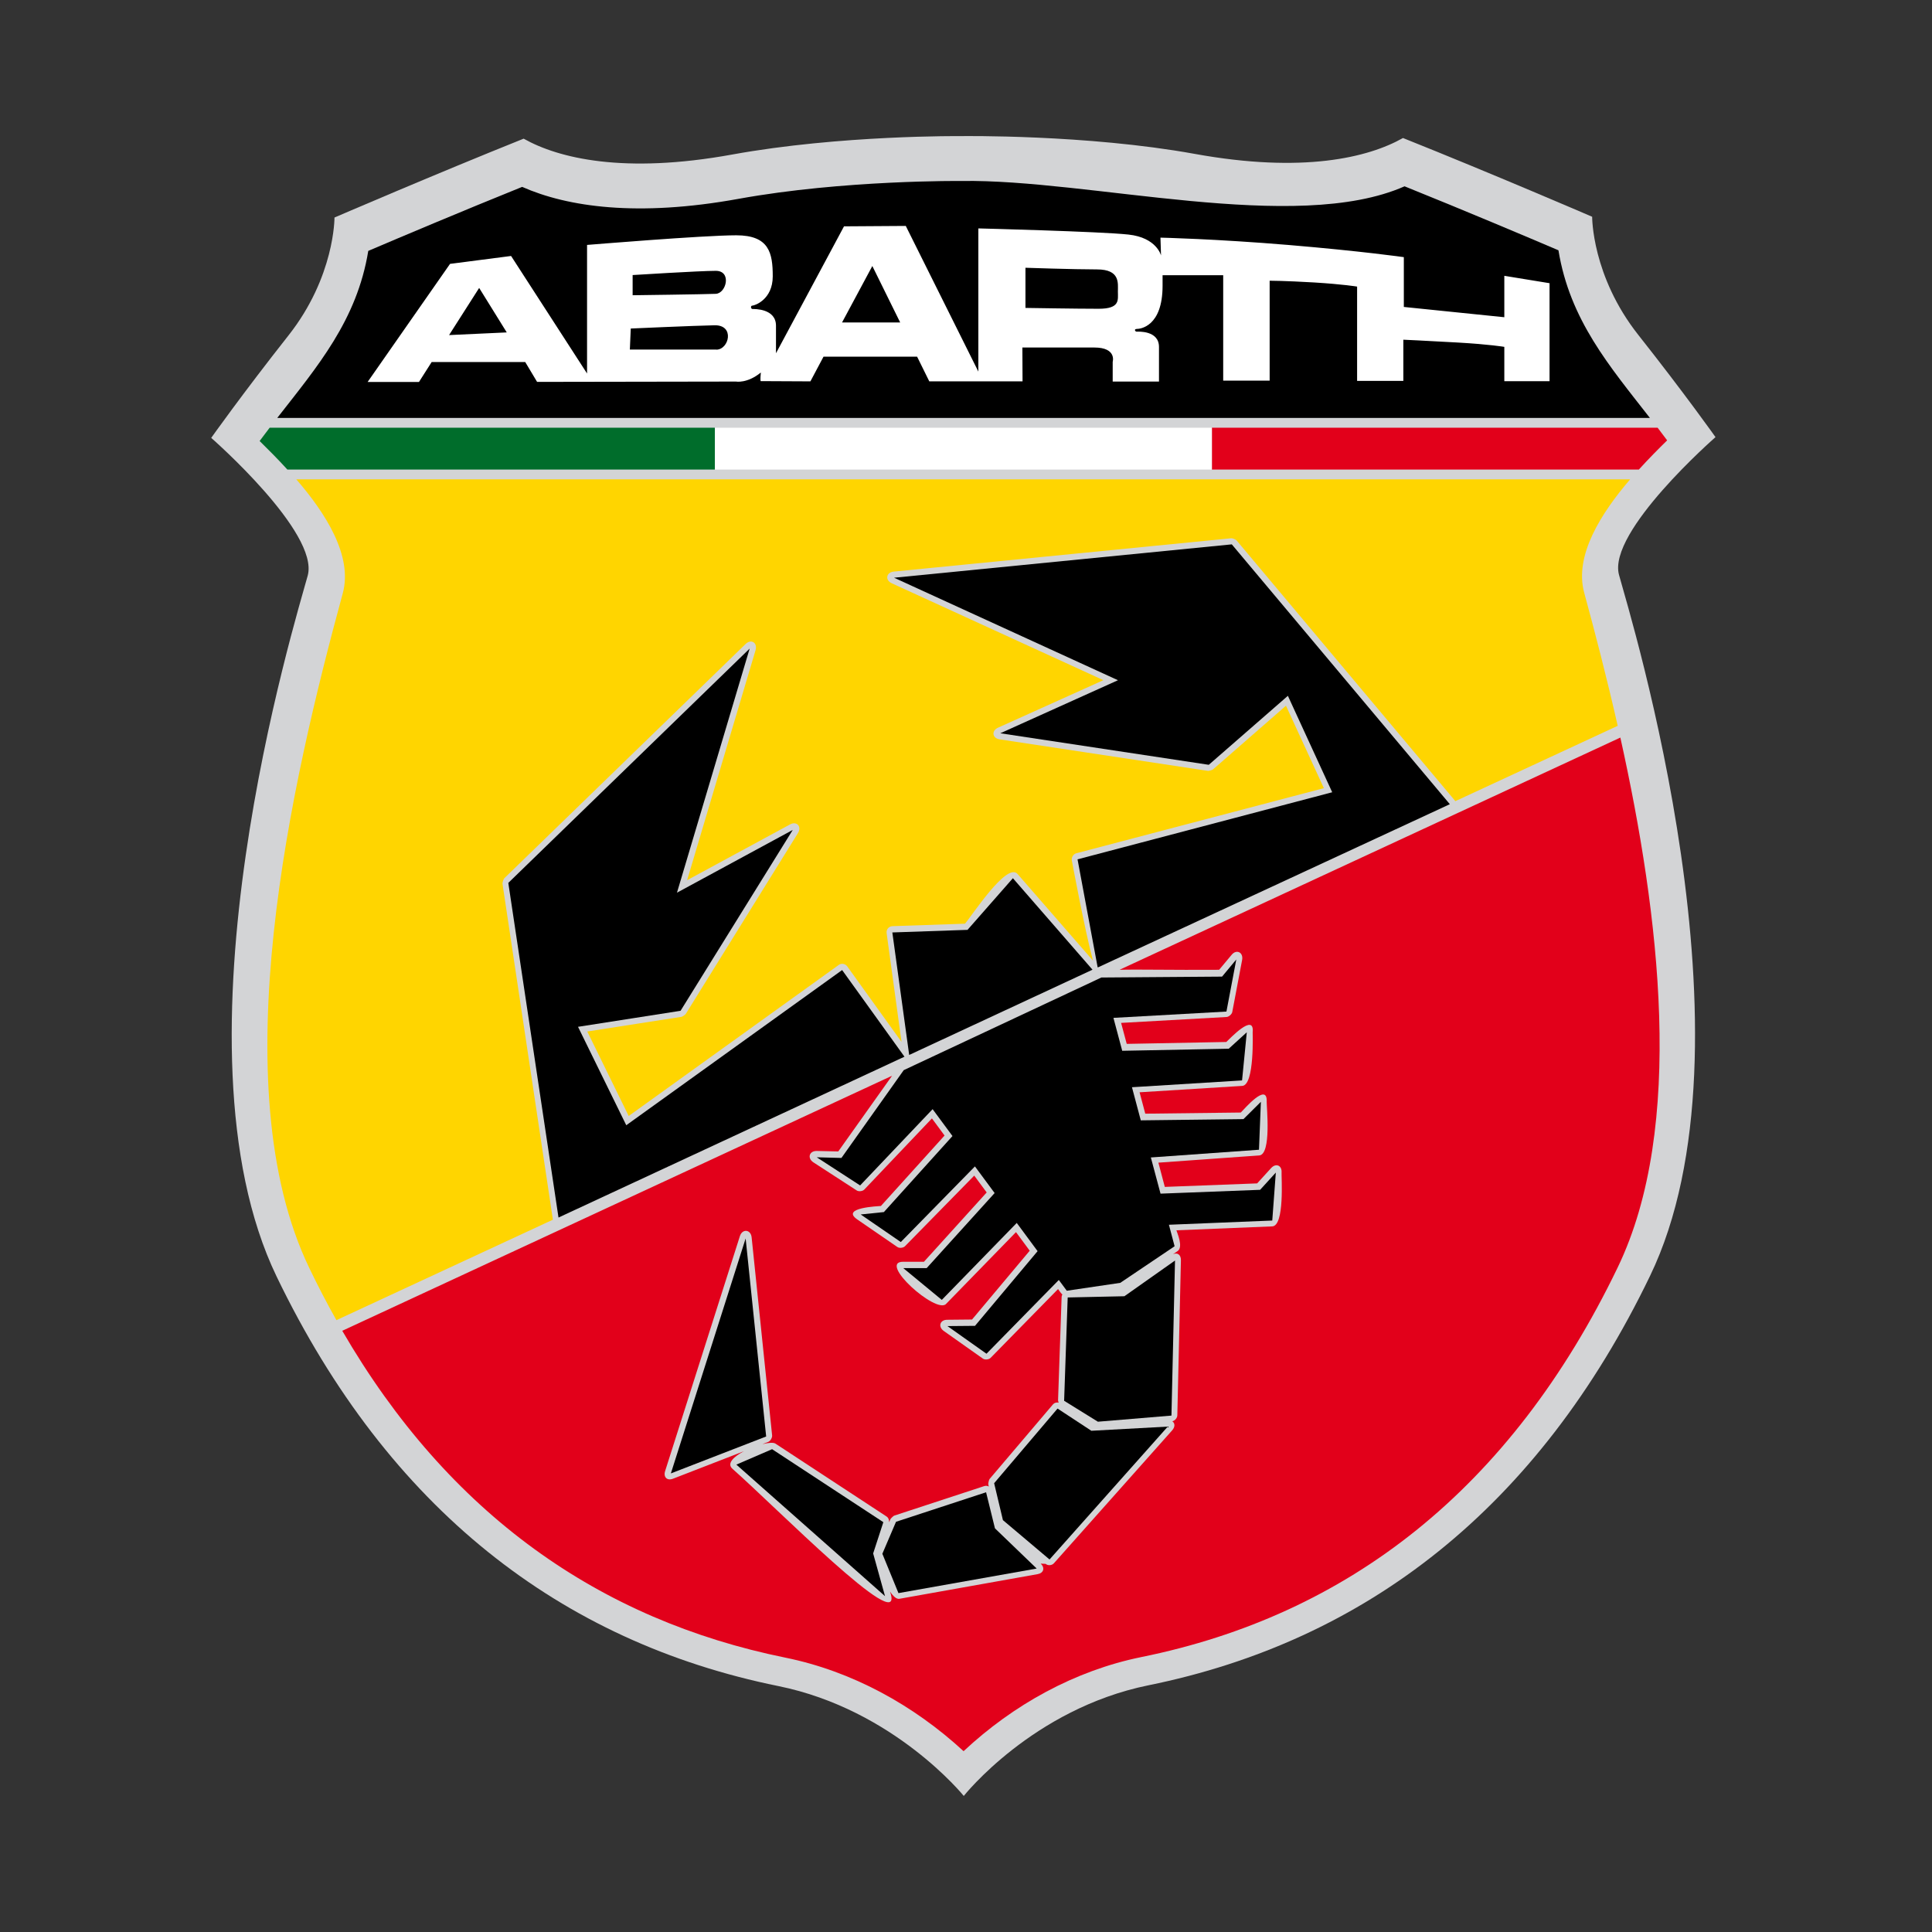
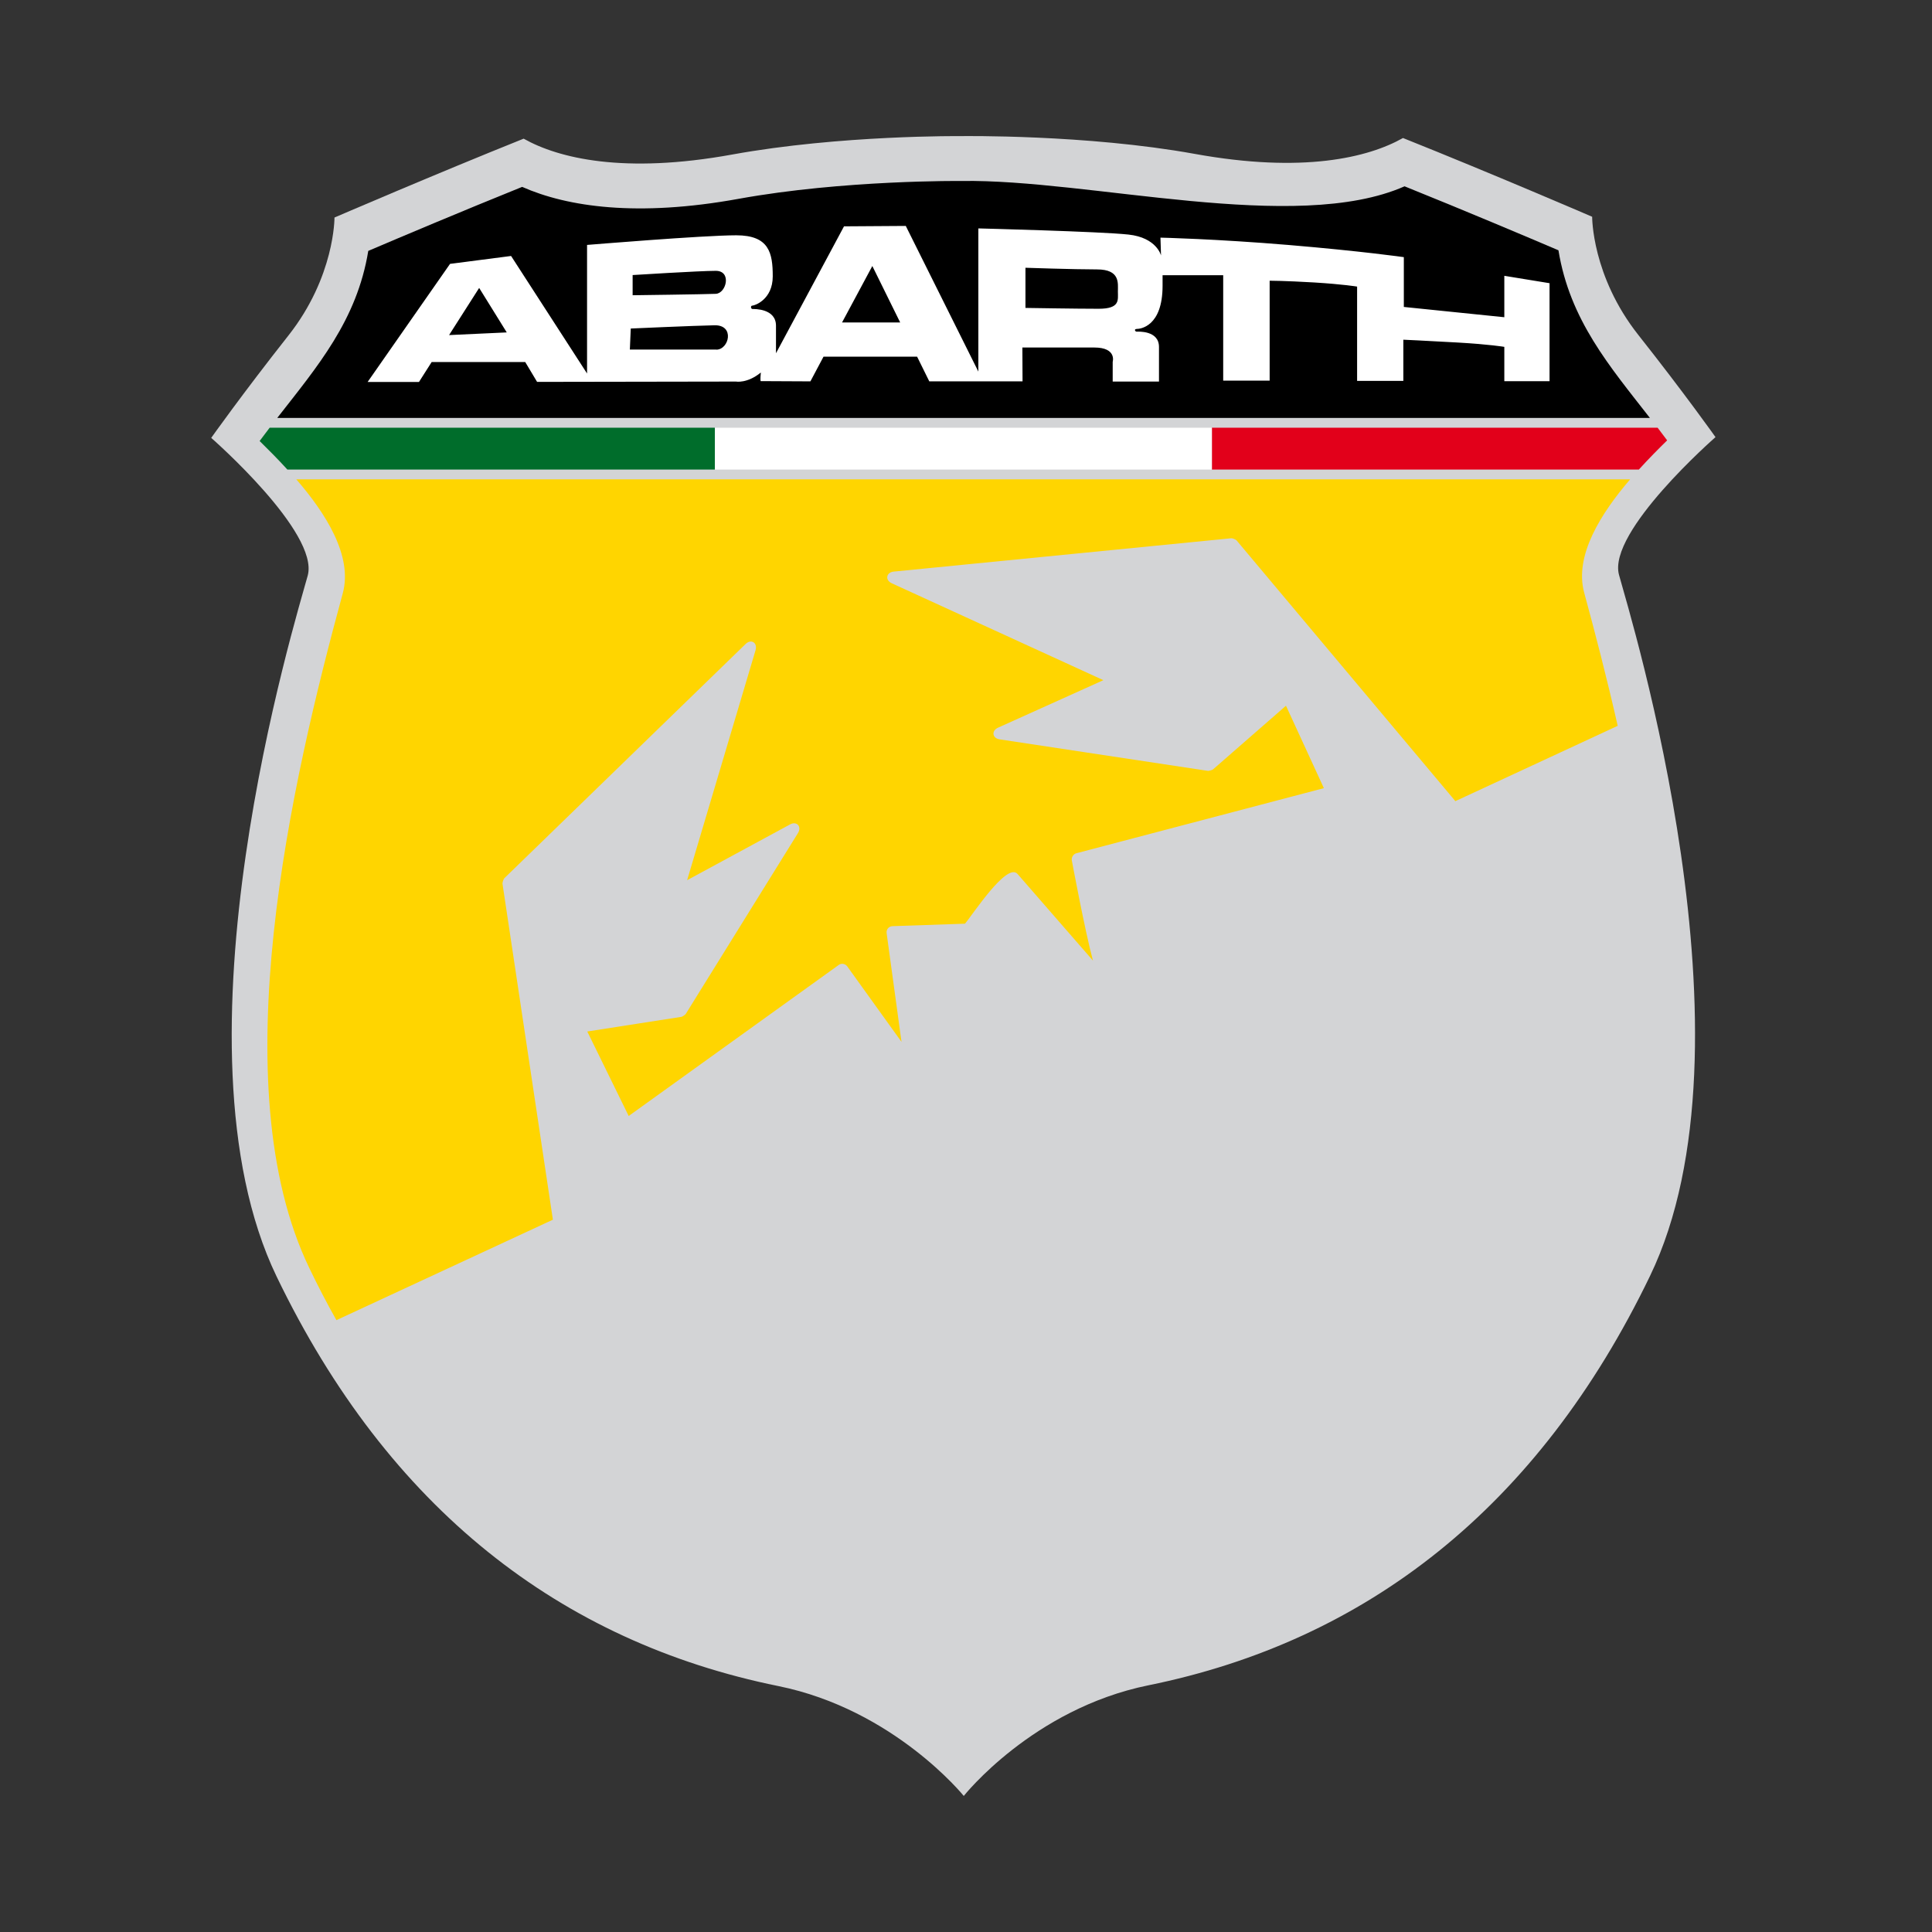
<svg xmlns="http://www.w3.org/2000/svg" width="71" height="71" viewBox="0 0 71 71" fill="none">
  <rect x="0" y="0" width="71" height="71" fill="#333333" stroke="none" />
  <path d="M35.334 5.002C35.334 5.002 30.885 4.956 26.908 5.679C22.931 6.402 20.527 5.819 19.244 5.096C15.979 6.405 12.292 7.994 12.292 7.994C12.292 7.994 12.31 10.165 10.596 12.334C8.886 14.503 7.762 16.092 7.762 16.092C7.762 16.092 11.742 19.569 11.308 21.155C10.874 22.744 6.051 38.376 10.166 46.913C14.283 55.453 20.613 60.339 28.603 61.962C32.858 62.825 35.418 66 35.418 66C35.418 66 37.948 62.8 42.203 61.934C50.192 60.312 56.523 55.425 60.64 46.885C64.758 38.345 59.931 22.713 59.498 21.127C59.064 19.538 63.044 16.064 63.044 16.064C63.044 16.064 61.92 14.475 60.206 12.307C58.493 10.138 58.511 7.966 58.511 7.966C58.511 7.966 54.827 6.377 51.559 5.072C50.279 5.795 47.875 6.377 43.898 5.654C39.921 4.935 35.334 5.002 35.334 5.002Z" fill="#D3D4D6" />
  <path d="M10.191 15.356C11.666 13.465 13.116 11.775 13.534 9.22C14.671 8.735 16.973 7.762 19.189 6.868C20.857 7.606 23.432 7.981 27.143 7.307C31.003 6.606 35.339 6.651 35.339 6.651C40.039 6.578 47.611 8.616 51.617 6.847C53.833 7.74 56.136 8.713 57.272 9.198C57.691 11.763 59.153 13.459 60.633 15.359H10.191V15.356Z" fill="black" />
  <path d="M56.942 10.407L55.283 10.136V11.658L51.59 11.28V9.45C51.59 9.45 50.05 9.23 47.368 9.004C44.685 8.779 42.646 8.733 42.646 8.733L42.667 9.389C42.667 9.389 42.512 8.733 41.471 8.62C40.43 8.507 35.954 8.394 35.954 8.394V13.656L33.287 8.303L31.017 8.318L28.517 12.982V11.969C28.517 11.335 27.722 11.356 27.656 11.356C27.59 11.356 27.573 11.231 27.65 11.231C27.728 11.231 28.398 11.014 28.398 10.154C28.398 9.294 28.266 8.647 27.055 8.647C25.844 8.647 21.574 9.001 21.574 9.001V13.726L18.782 9.407L16.539 9.697L13.51 14.037H15.397L15.863 13.305H19.302L19.738 14.034L27.043 14.022C27.043 14.022 27.459 14.101 27.961 13.689C27.931 13.973 27.955 14.006 27.955 14.006L29.782 14.015L30.264 13.107H33.703L34.151 14.015H37.578L37.572 12.771H40.215C41.049 12.771 40.891 13.296 40.891 13.296V14.022H42.592V12.75C42.592 12.137 41.824 12.188 41.77 12.188C41.716 12.188 41.662 12.088 41.779 12.088C41.896 12.088 42.724 12.009 42.724 10.502V10.114H44.952V13.988H46.659V10.316C46.659 10.316 47.197 10.316 48.289 10.38C49.377 10.447 49.873 10.532 49.873 10.532V13.997H51.572V12.484C51.572 12.484 52.4 12.521 53.575 12.588C54.75 12.655 55.283 12.747 55.283 12.747V14.009H56.945V10.395L56.942 10.407ZM16.503 12.314L17.609 10.581L18.623 12.216L16.503 12.314ZM23.249 10.108C23.249 10.108 25.713 9.953 26.305 9.953C26.897 9.953 26.694 10.779 26.305 10.798C25.916 10.816 23.249 10.85 23.249 10.85V10.108ZM26.323 12.847H23.147L23.18 12.073C23.18 12.073 25.494 11.969 26.254 11.954C27.013 11.935 26.795 12.85 26.323 12.85V12.847ZM30.945 11.85L32.058 9.776L33.081 11.85H30.945ZM40.374 11.347C39.575 11.347 37.685 11.316 37.685 11.316V9.84C37.685 9.84 39.456 9.901 40.314 9.901C41.172 9.901 41.082 10.41 41.082 10.715C41.082 11.02 41.172 11.347 40.374 11.347Z" fill="white" />
  <path d="M59.904 17.618C58.837 18.862 57.847 20.418 58.218 21.781C58.618 23.248 59.049 24.907 59.45 26.674L53.481 29.443C53.481 29.443 53.463 29.419 53.454 29.406L45.444 19.86C45.42 19.829 45.291 19.777 45.255 19.78L32.843 21.006C32.565 21.034 32.517 21.321 32.774 21.436L40.549 24.996L36.679 26.741C36.428 26.853 36.464 27.131 36.736 27.171L44.397 28.33C44.424 28.333 44.553 28.296 44.574 28.278L47.259 25.935L48.652 28.964L39.55 31.358C39.445 31.386 39.368 31.511 39.389 31.621C39.389 31.621 39.87 34.213 40.166 35.302L37.394 32.118C37.002 31.669 35.729 33.64 35.462 33.945L32.795 34.036C32.661 34.042 32.565 34.158 32.583 34.292L33.13 38.288L31.133 35.51C31.064 35.415 30.92 35.391 30.828 35.458L23.104 41.012L21.582 37.907L25.048 37.367C25.075 37.364 25.185 37.288 25.2 37.263L29.324 30.617C29.473 30.376 29.279 30.163 29.034 30.297L25.251 32.347L27.766 23.895C27.846 23.62 27.604 23.468 27.401 23.666L18.532 32.276C18.505 32.304 18.46 32.435 18.466 32.475L20.311 44.773C20.311 44.791 20.317 44.806 20.323 44.821L12.363 48.515C12.016 47.899 11.684 47.261 11.367 46.6C8.129 39.88 10.71 28.726 12.597 21.802C12.97 20.43 11.966 18.859 10.889 17.615H59.91L59.904 17.618Z" fill="#FFD500" />
-   <path d="M59.551 27.123C60.986 33.598 61.943 41.403 59.449 46.579C55.505 54.763 49.504 59.362 41.945 60.896C39.499 61.393 37.235 62.65 35.411 64.355C33.575 62.662 31.309 61.415 28.863 60.918C22.045 59.533 16.498 55.656 12.578 48.906L32.783 39.533L30.806 42.315L30.017 42.297C29.739 42.291 29.658 42.562 29.891 42.715L31.485 43.749C31.56 43.797 31.703 43.779 31.763 43.715L34.248 41.101L34.712 41.73L32.373 44.319C32.298 44.328 30.872 44.377 31.503 44.813L32.977 45.826C33.049 45.878 33.195 45.862 33.258 45.798L35.803 43.203L36.26 43.822L33.955 46.369H33.19C32.245 46.369 34.401 48.299 34.765 47.921L37.337 45.28L37.842 45.963L35.722 48.492L34.81 48.501C34.541 48.501 34.463 48.757 34.684 48.913L36.12 49.928C36.195 49.98 36.338 49.968 36.404 49.901L38.883 47.372C38.922 47.424 38.975 47.51 39.041 47.574C39.023 47.601 39.014 47.632 39.014 47.665L38.883 51.462C38.883 51.481 38.892 51.514 38.907 51.545C38.82 51.532 38.748 51.551 38.7 51.606L36.368 54.351C36.344 54.378 36.311 54.516 36.32 54.552L36.338 54.631C36.29 54.601 36.236 54.595 36.171 54.613L32.861 55.699C32.834 55.708 32.738 55.8 32.726 55.824L32.675 55.94C32.675 55.845 32.645 55.772 32.583 55.732L28.495 53.051C28.42 53.003 28.238 53.018 28.016 53.073L28.235 52.987C28.309 52.96 28.384 52.832 28.375 52.752L27.622 45.472C27.592 45.179 27.281 45.146 27.191 45.426L24.443 54.061C24.371 54.284 24.518 54.427 24.733 54.342L27.338 53.332C26.964 53.53 26.698 53.783 26.916 53.976C28.549 55.421 33.163 60.112 32.735 58.578L32.708 58.487C32.825 58.664 32.944 58.773 33.052 58.755L38.132 57.849C38.353 57.809 38.41 57.62 38.246 57.462L38.425 57.471C38.512 57.544 38.656 57.532 38.73 57.45L43.075 52.566C43.192 52.435 43.18 52.298 43.081 52.231C43.174 52.213 43.263 52.112 43.266 52.014L43.398 46.317C43.404 46.112 43.266 46.015 43.105 46.094L43.278 45.975C43.497 45.826 43.251 45.289 43.233 45.213L46.753 45.069C47.213 45.051 47.088 43.252 47.097 43.096C47.118 42.831 46.894 42.73 46.714 42.925L46.2 43.489L42.806 43.618L42.57 42.727L46.275 42.462C46.732 42.428 46.544 40.665 46.55 40.485C46.58 39.756 45.721 40.763 45.599 40.885L42.088 40.927L41.879 40.141L45.653 39.906C46.11 39.878 46.032 37.941 46.035 37.935C46.107 37.197 45.183 38.185 45.066 38.292L41.407 38.362L41.2 37.591L45.078 37.374C45.159 37.368 45.27 37.273 45.285 37.191L45.647 35.279C45.7 34.998 45.44 34.87 45.261 35.09L44.803 35.639C42.988 35.651 41.903 35.62 41.143 35.639L59.548 27.105L59.551 27.123Z" fill="#E2001A" />
  <path d="M61.267 16.183C60.962 16.482 60.597 16.848 60.227 17.256H44.537V15.719H60.917C61.034 15.872 61.151 16.027 61.267 16.183Z" fill="#E2001A" />
  <path d="M26.274 17.256H10.561C10.199 16.857 9.84 16.503 9.541 16.207C9.664 16.043 9.786 15.878 9.909 15.719H26.271V17.256H26.274Z" fill="#006D2B" />
  <path d="M44.535 15.719H26.273V17.256H44.535V15.719Z" fill="white" />
-   <path d="M39.237 47.681L41.321 47.636L43.181 46.324L43.05 52.022L40.347 52.247L39.106 51.478L39.237 47.681ZM38.866 51.765L40.107 52.58L42.915 52.427L38.57 57.31L36.857 55.864L36.534 54.507L38.866 51.762V51.765ZM36.238 54.84L36.564 56.166L38.098 57.643L33.018 58.546L32.426 57.1L32.928 55.925L36.238 54.84ZM32.464 55.935L32.088 57.088L32.524 58.658L27.061 53.824L28.374 53.257L32.461 55.938L32.464 55.935ZM27.402 45.513L28.156 52.79L24.654 54.147L27.402 45.513ZM41.925 41.172L45.696 41.127L46.336 40.492L46.267 42.252L42.293 42.536L42.649 43.866L46.309 43.725L46.886 43.091L46.755 44.854L42.957 45.009L43.166 45.799L41.169 47.144L39.204 47.434L38.911 47.038L36.253 49.749L34.818 48.733L35.831 48.724L38.131 45.979L37.365 44.942L34.611 47.77L33.194 46.602H34.055L36.552 43.844L35.828 42.865L33.104 45.644L31.63 44.631L32.482 44.543L35.003 41.749L34.273 40.761L31.609 43.564L30.015 42.53L30.922 42.554L33.212 39.327L40.475 35.923L44.91 35.89L45.433 35.261L45.071 37.174L40.918 37.406L41.241 38.616L45.155 38.54L45.819 37.936L45.645 39.705L41.599 39.955L41.925 41.178V41.172ZM30.948 35.649L33.239 38.833L20.525 44.744L18.68 32.446L27.549 23.836L24.878 32.806L29.133 30.5L25.01 37.146L21.242 37.735L23.015 41.352L30.948 35.649ZM37.222 32.272L40.149 35.636L33.412 38.769L32.793 34.267L35.556 34.172L37.222 32.275V32.272ZM53.285 29.552L40.355 35.548H40.338L39.599 31.58L48.958 29.115L47.329 25.571L44.422 28.106L36.761 26.947L41.085 24.998L32.856 21.231L45.268 20.005L53.279 29.552H53.285Z" fill="black" />
</svg>